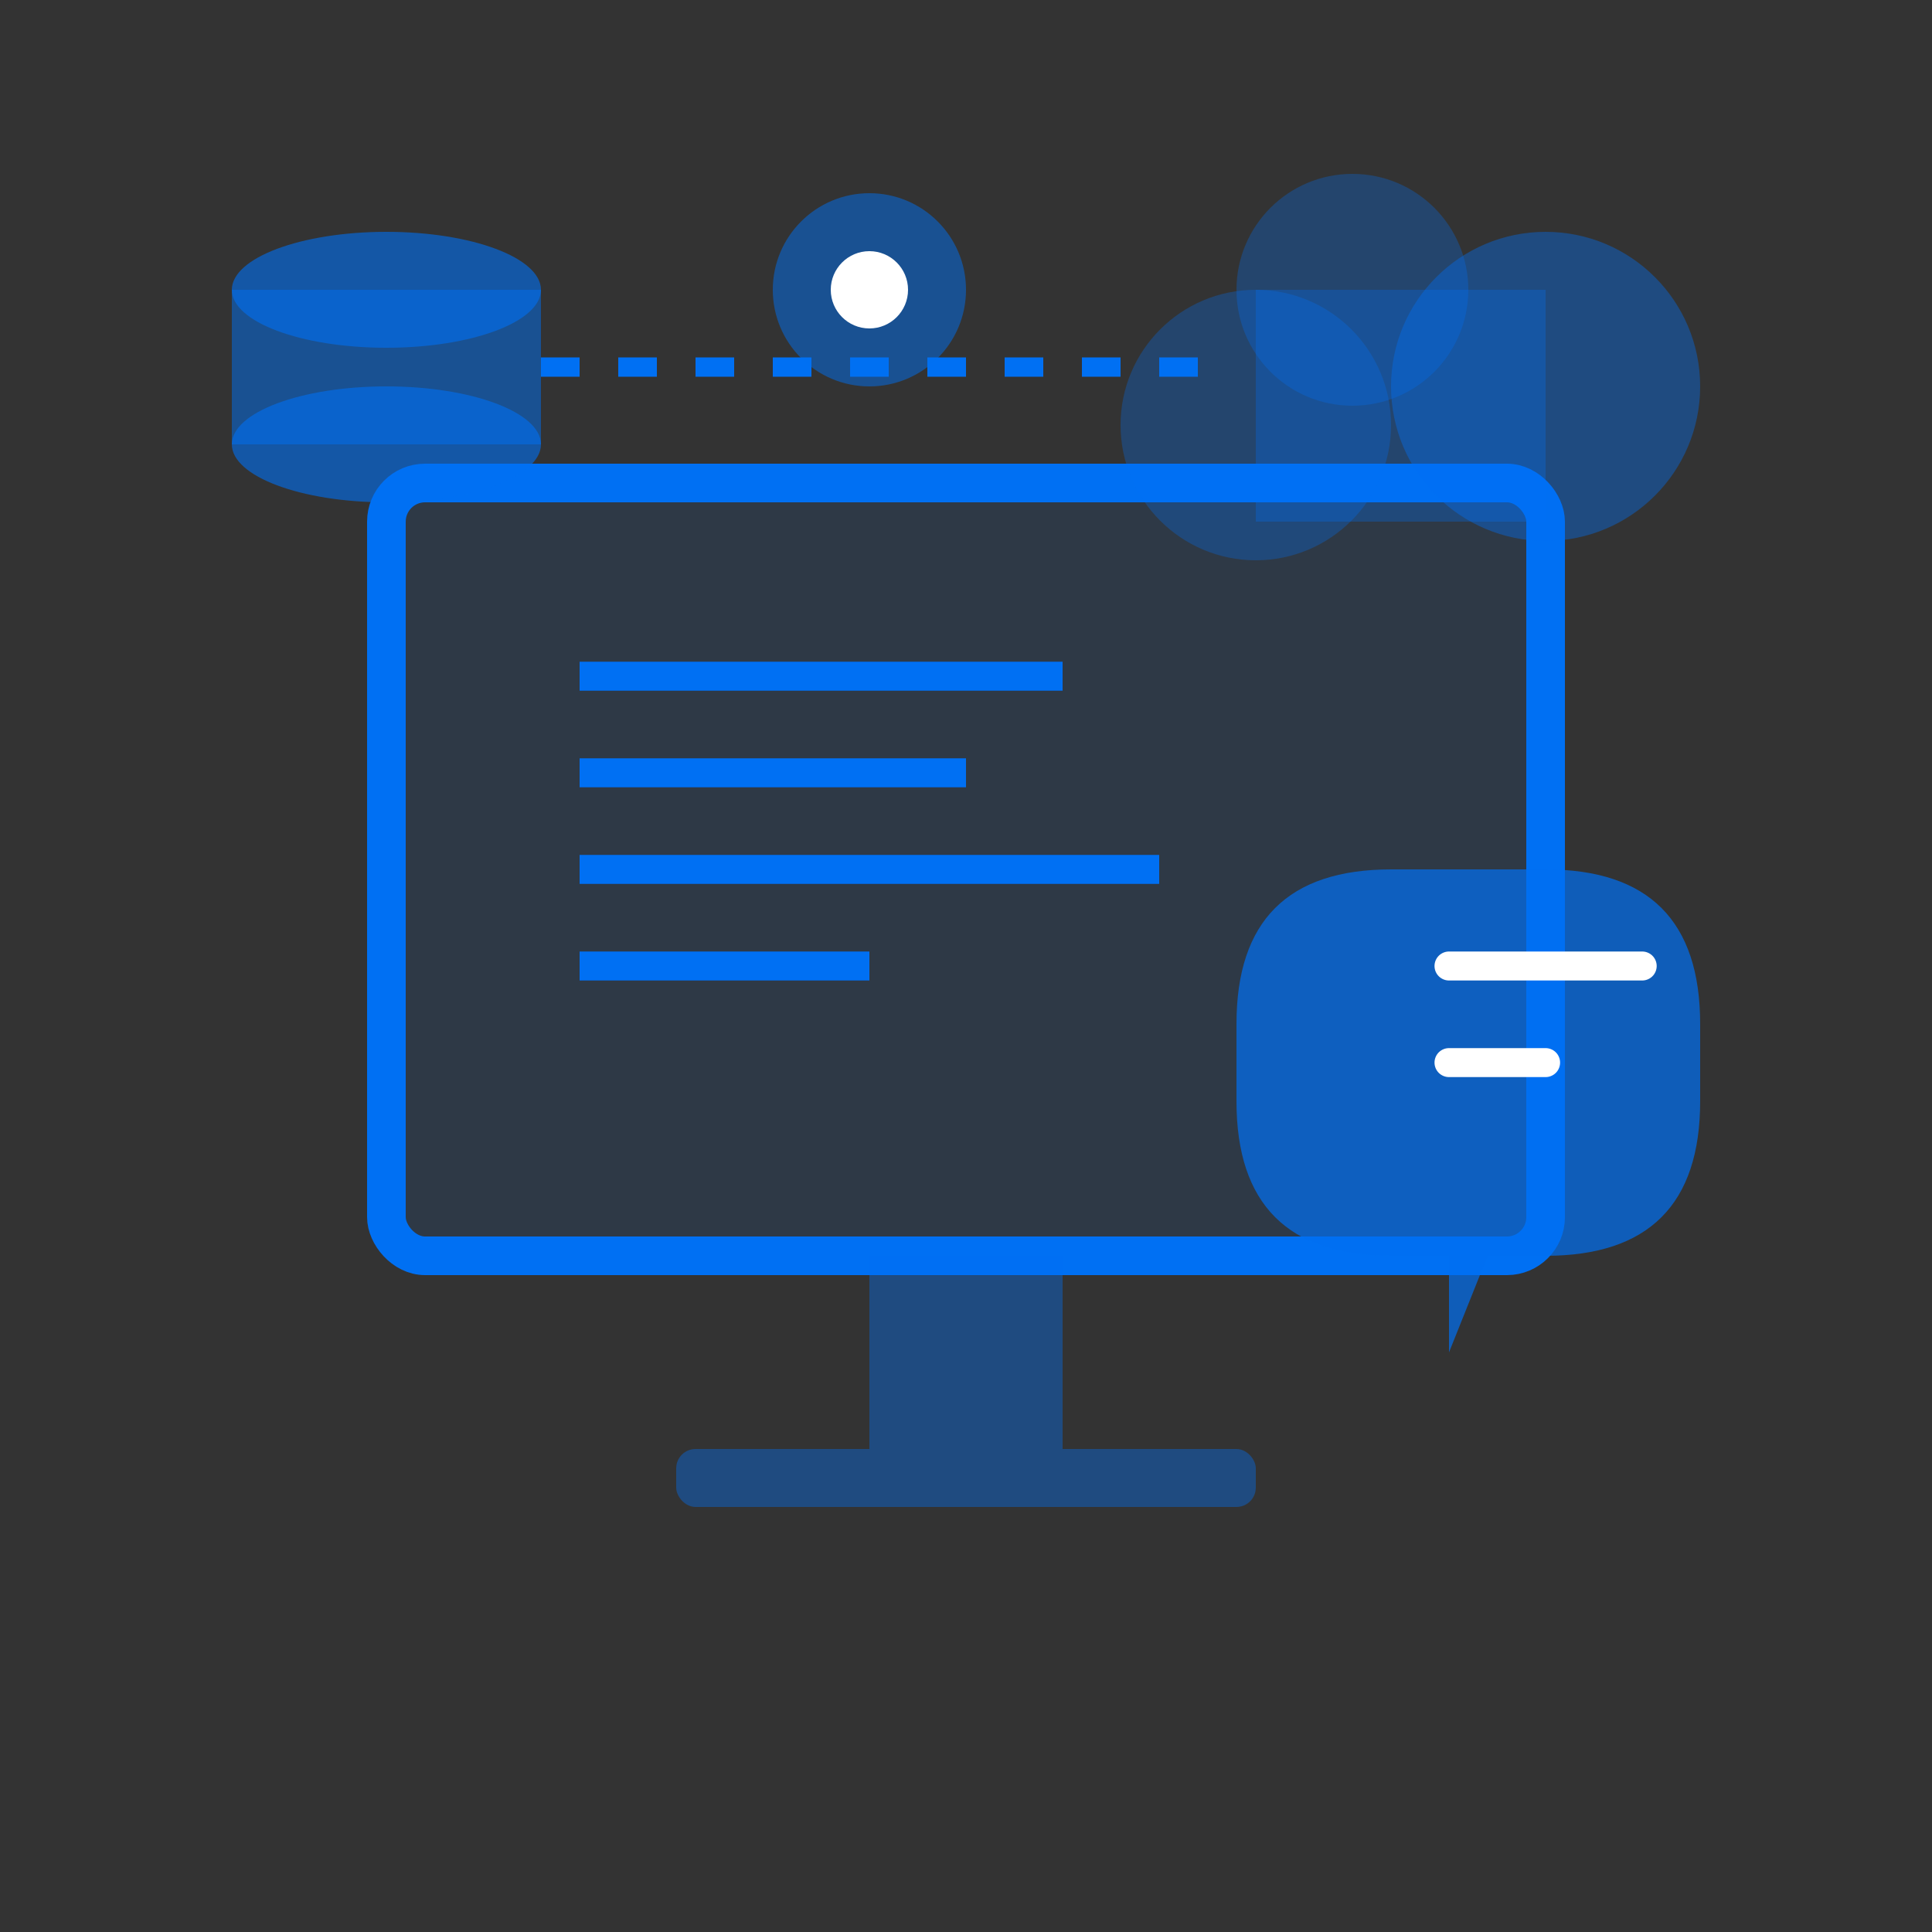
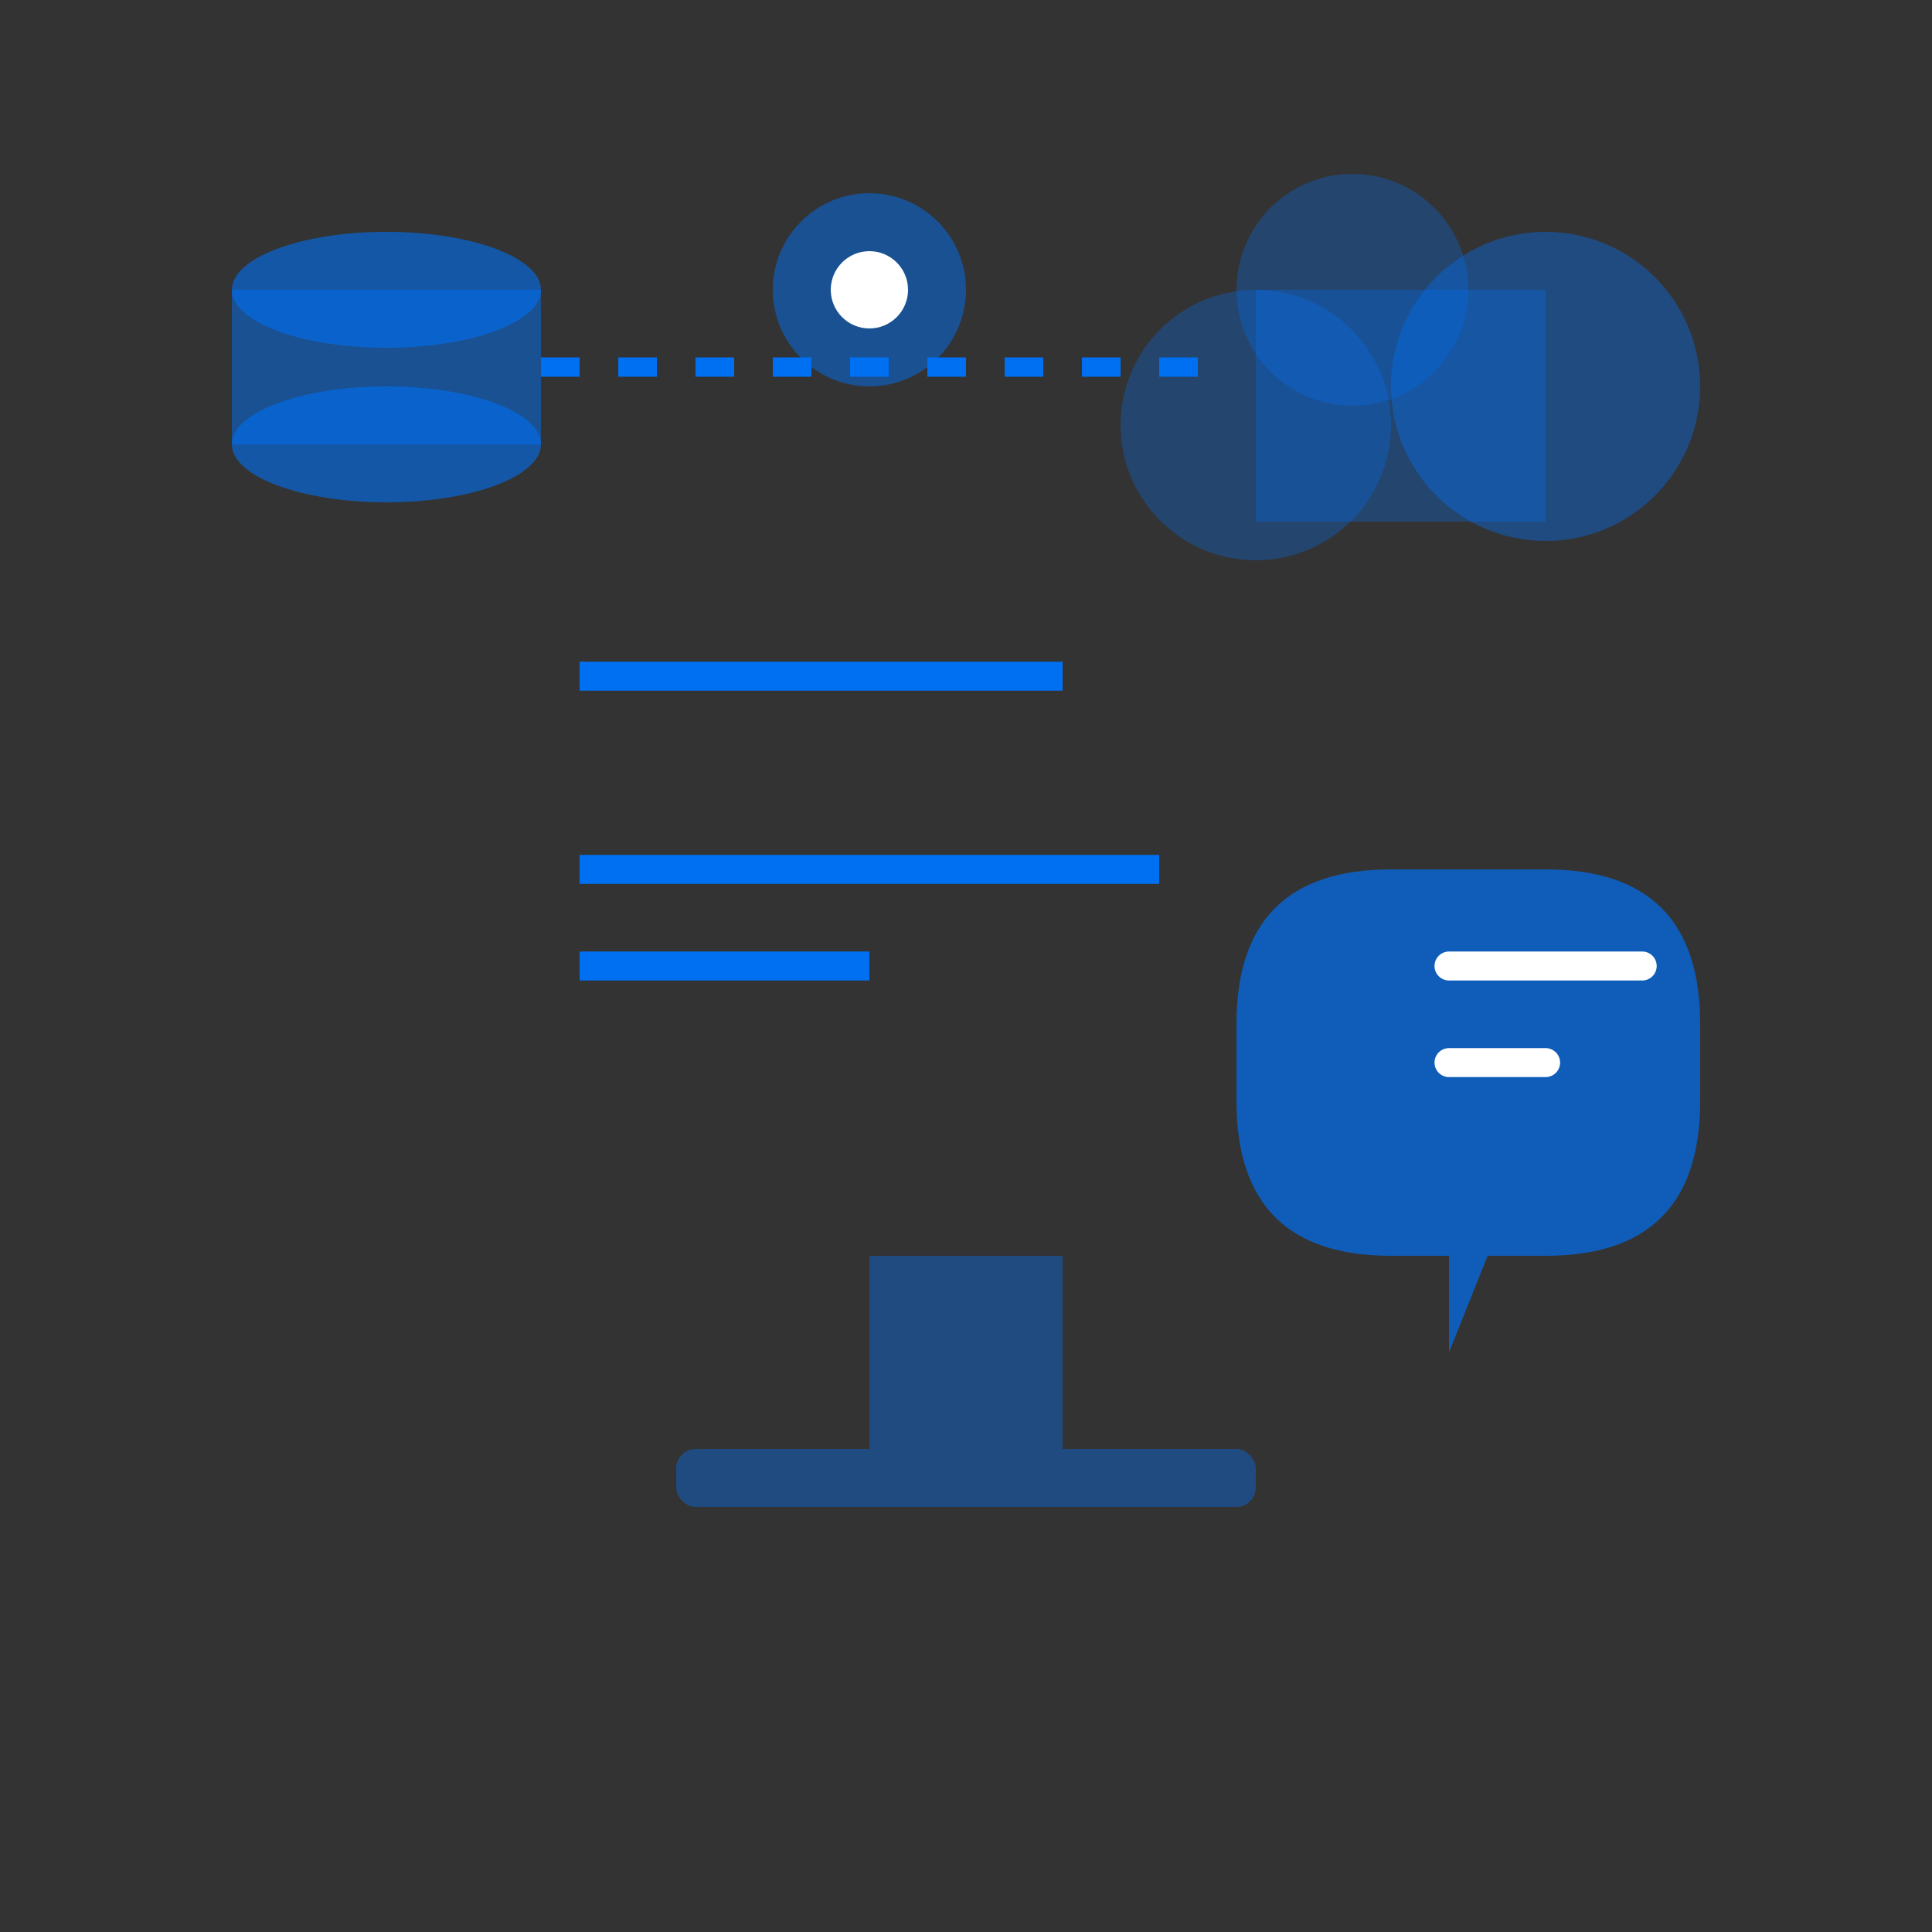
<svg xmlns="http://www.w3.org/2000/svg" viewBox="0 0 100 100">
  <rect x="0" y="0" width="100" height="100" fill="#333333" stroke="none" />
-   <rect x="20" y="25" width="60" height="40" rx="2" fill="#0070f3" opacity="0.1" />
-   <rect x="20" y="25" width="60" height="40" rx="2" fill="none" stroke="#0070f3" stroke-width="2" />
  <line x1="30" y1="35" x2="55" y2="35" stroke="#0070f3" stroke-width="1.5" />
-   <line x1="30" y1="40" x2="50" y2="40" stroke="#0070f3" stroke-width="1.5" />
  <line x1="30" y1="45" x2="60" y2="45" stroke="#0070f3" stroke-width="1.5" />
  <line x1="30" y1="50" x2="45" y2="50" stroke="#0070f3" stroke-width="1.5" />
  <rect x="45" y="65" width="10" height="10" fill="#0070f3" opacity="0.4" />
  <rect x="35" y="75" width="30" height="3" rx="1" fill="#0070f3" opacity="0.4" />
  <circle cx="70" cy="15" r="6" fill="#0070f3" opacity="0.3" />
  <circle cx="80" cy="20" r="8" fill="#0070f3" opacity="0.4" />
  <circle cx="65" cy="22" r="7" fill="#0070f3" opacity="0.3" />
  <rect x="65" y="15" width="15" height="12" fill="#0070f3" opacity="0.3" />
  <ellipse cx="20" cy="15" rx="8" ry="3" fill="#0070f3" opacity="0.6" />
  <rect x="12" y="15" width="16" height="8" fill="#0070f3" opacity="0.5" />
  <ellipse cx="20" cy="23" rx="8" ry="3" fill="#0070f3" opacity="0.6" />
  <path d="M28,19 L62,19" stroke="#0070f3" stroke-width="1" stroke-dasharray="2,2" />
  <circle cx="45" cy="15" r="5" fill="#0070f3" opacity="0.5" />
  <circle cx="45" cy="15" r="2" fill="white" />
  <path d="M80,45 q8,0 8,8 v4 q0,8 -8,8 h-3 l-2,5 v-5 h-3 q-8,0 -8,-8 v-4 q0,-8 8,-8 z" fill="#0070f3" opacity="0.7" />
  <line x1="75" y1="50" x2="85" y2="50" stroke="white" stroke-width="1.5" stroke-linecap="round" />
  <line x1="75" y1="55" x2="80" y2="55" stroke="white" stroke-width="1.5" stroke-linecap="round" />
</svg>